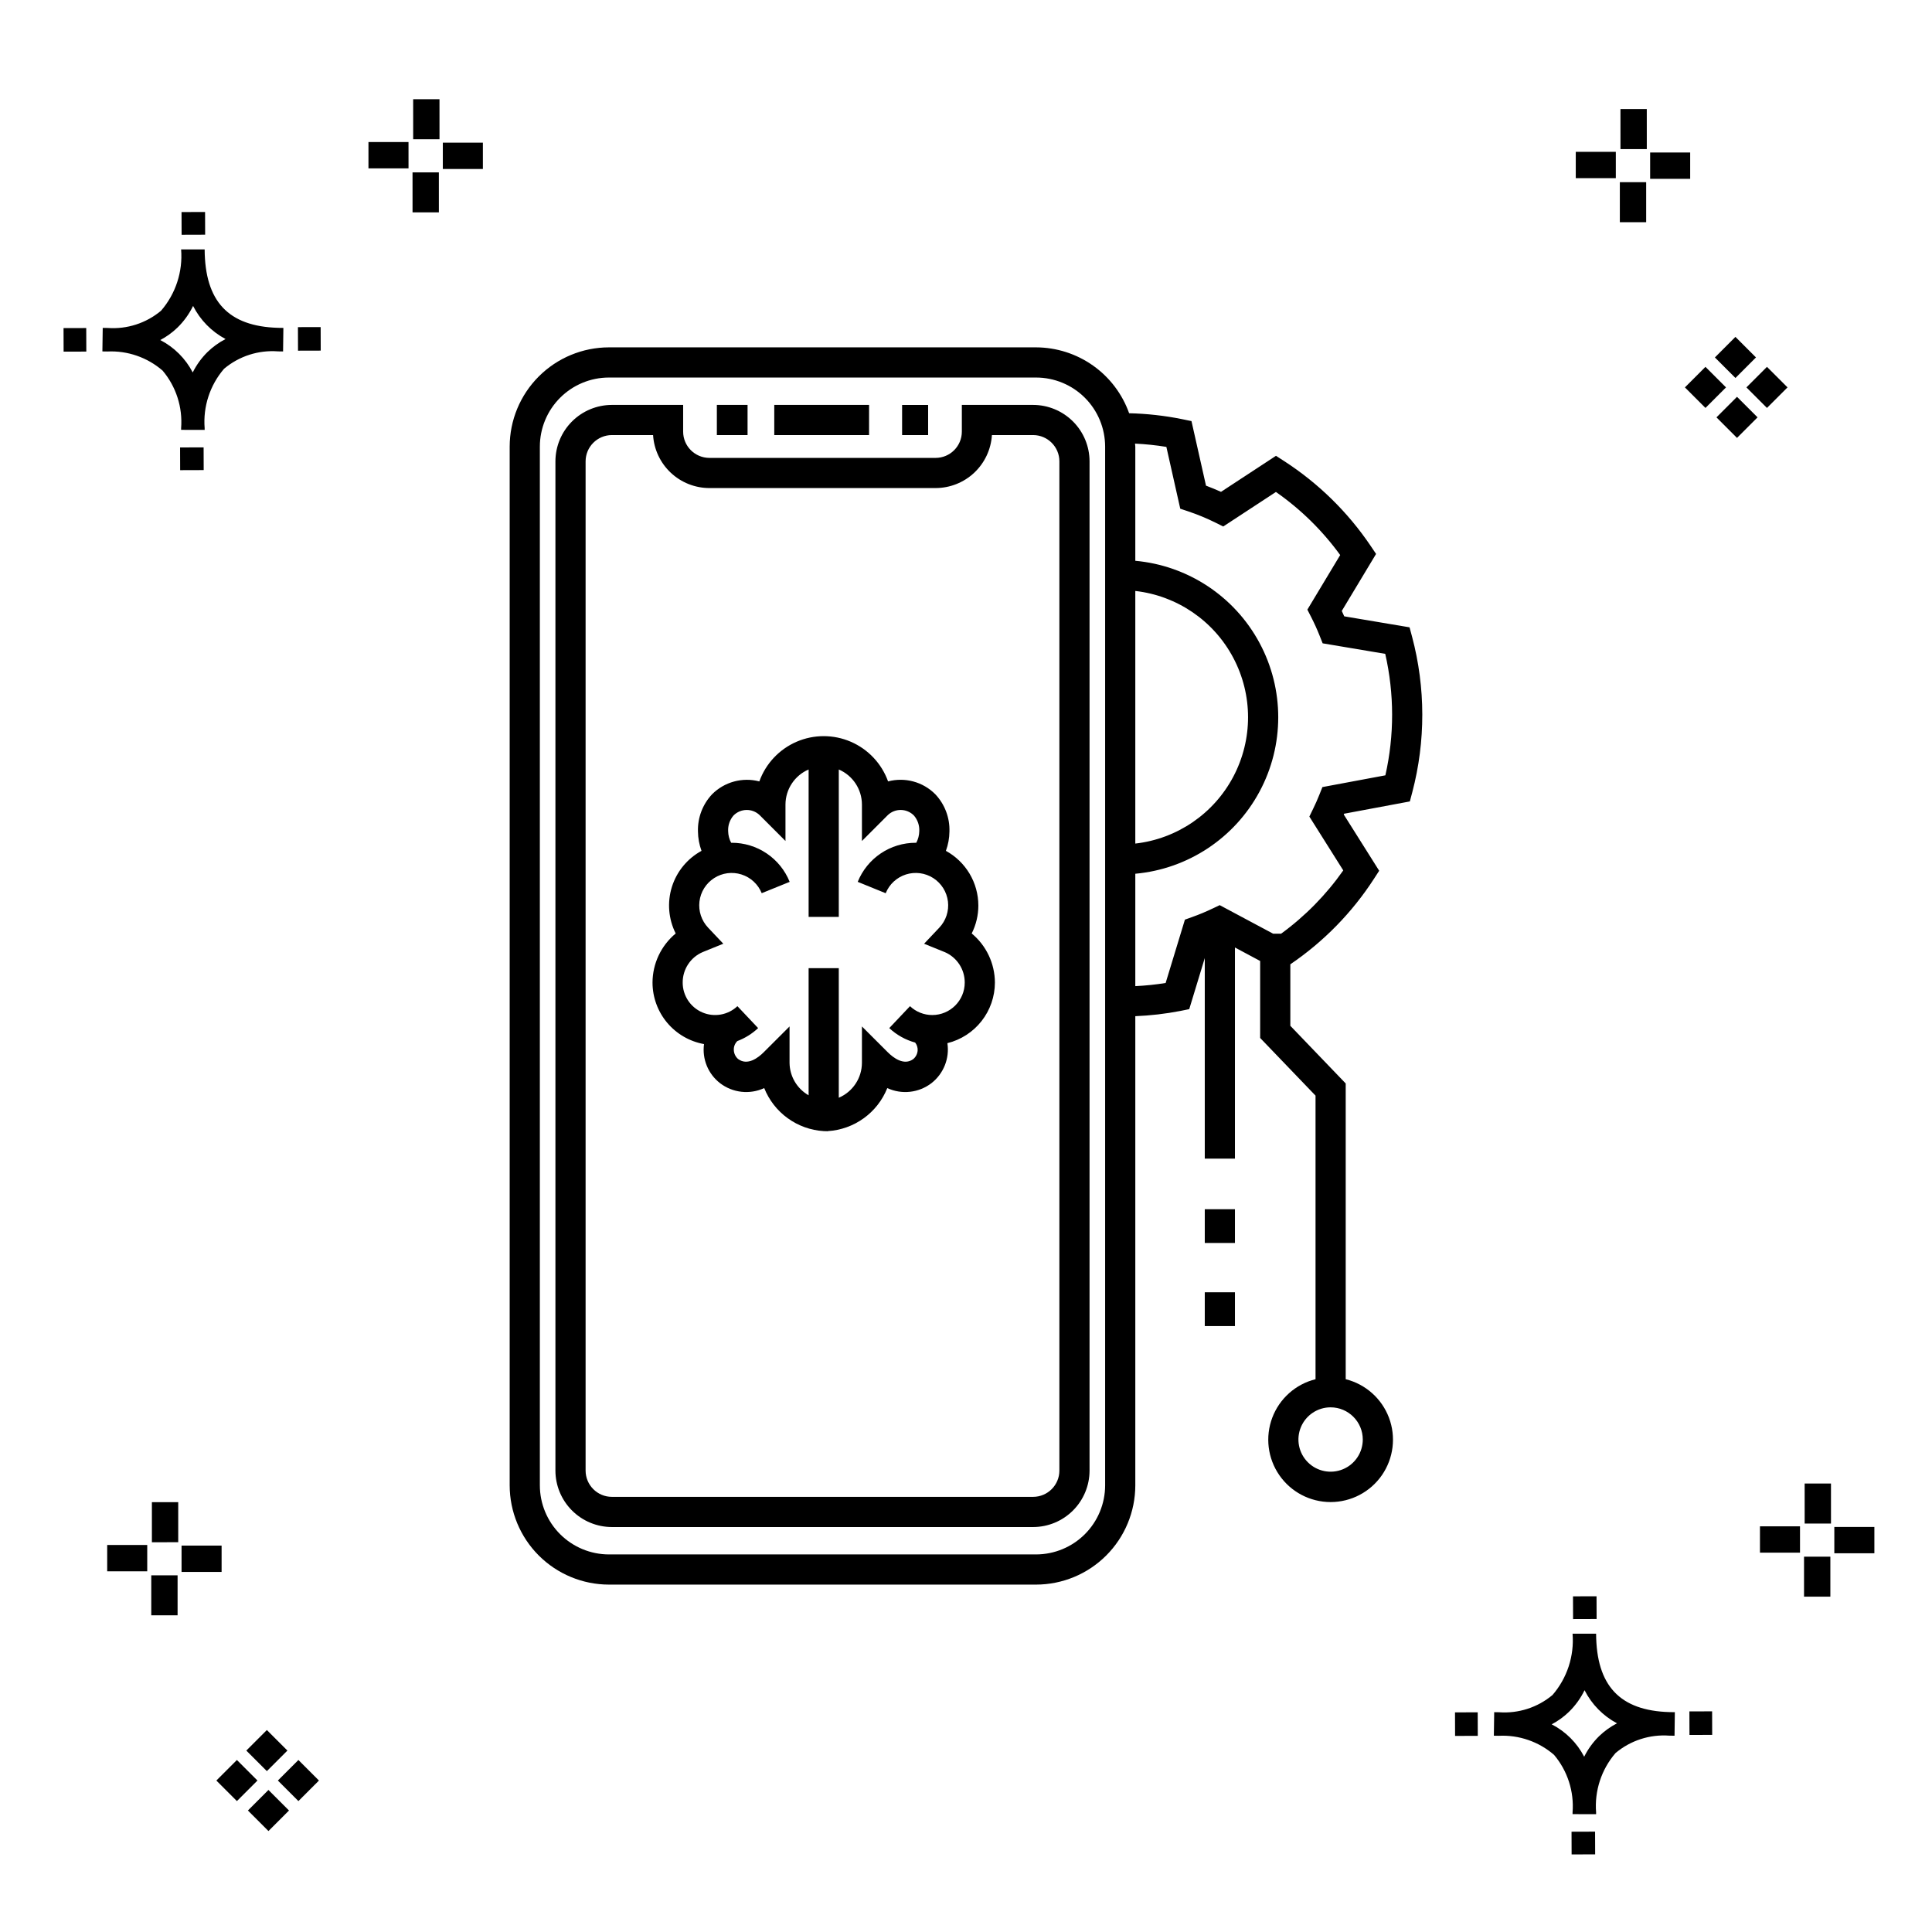
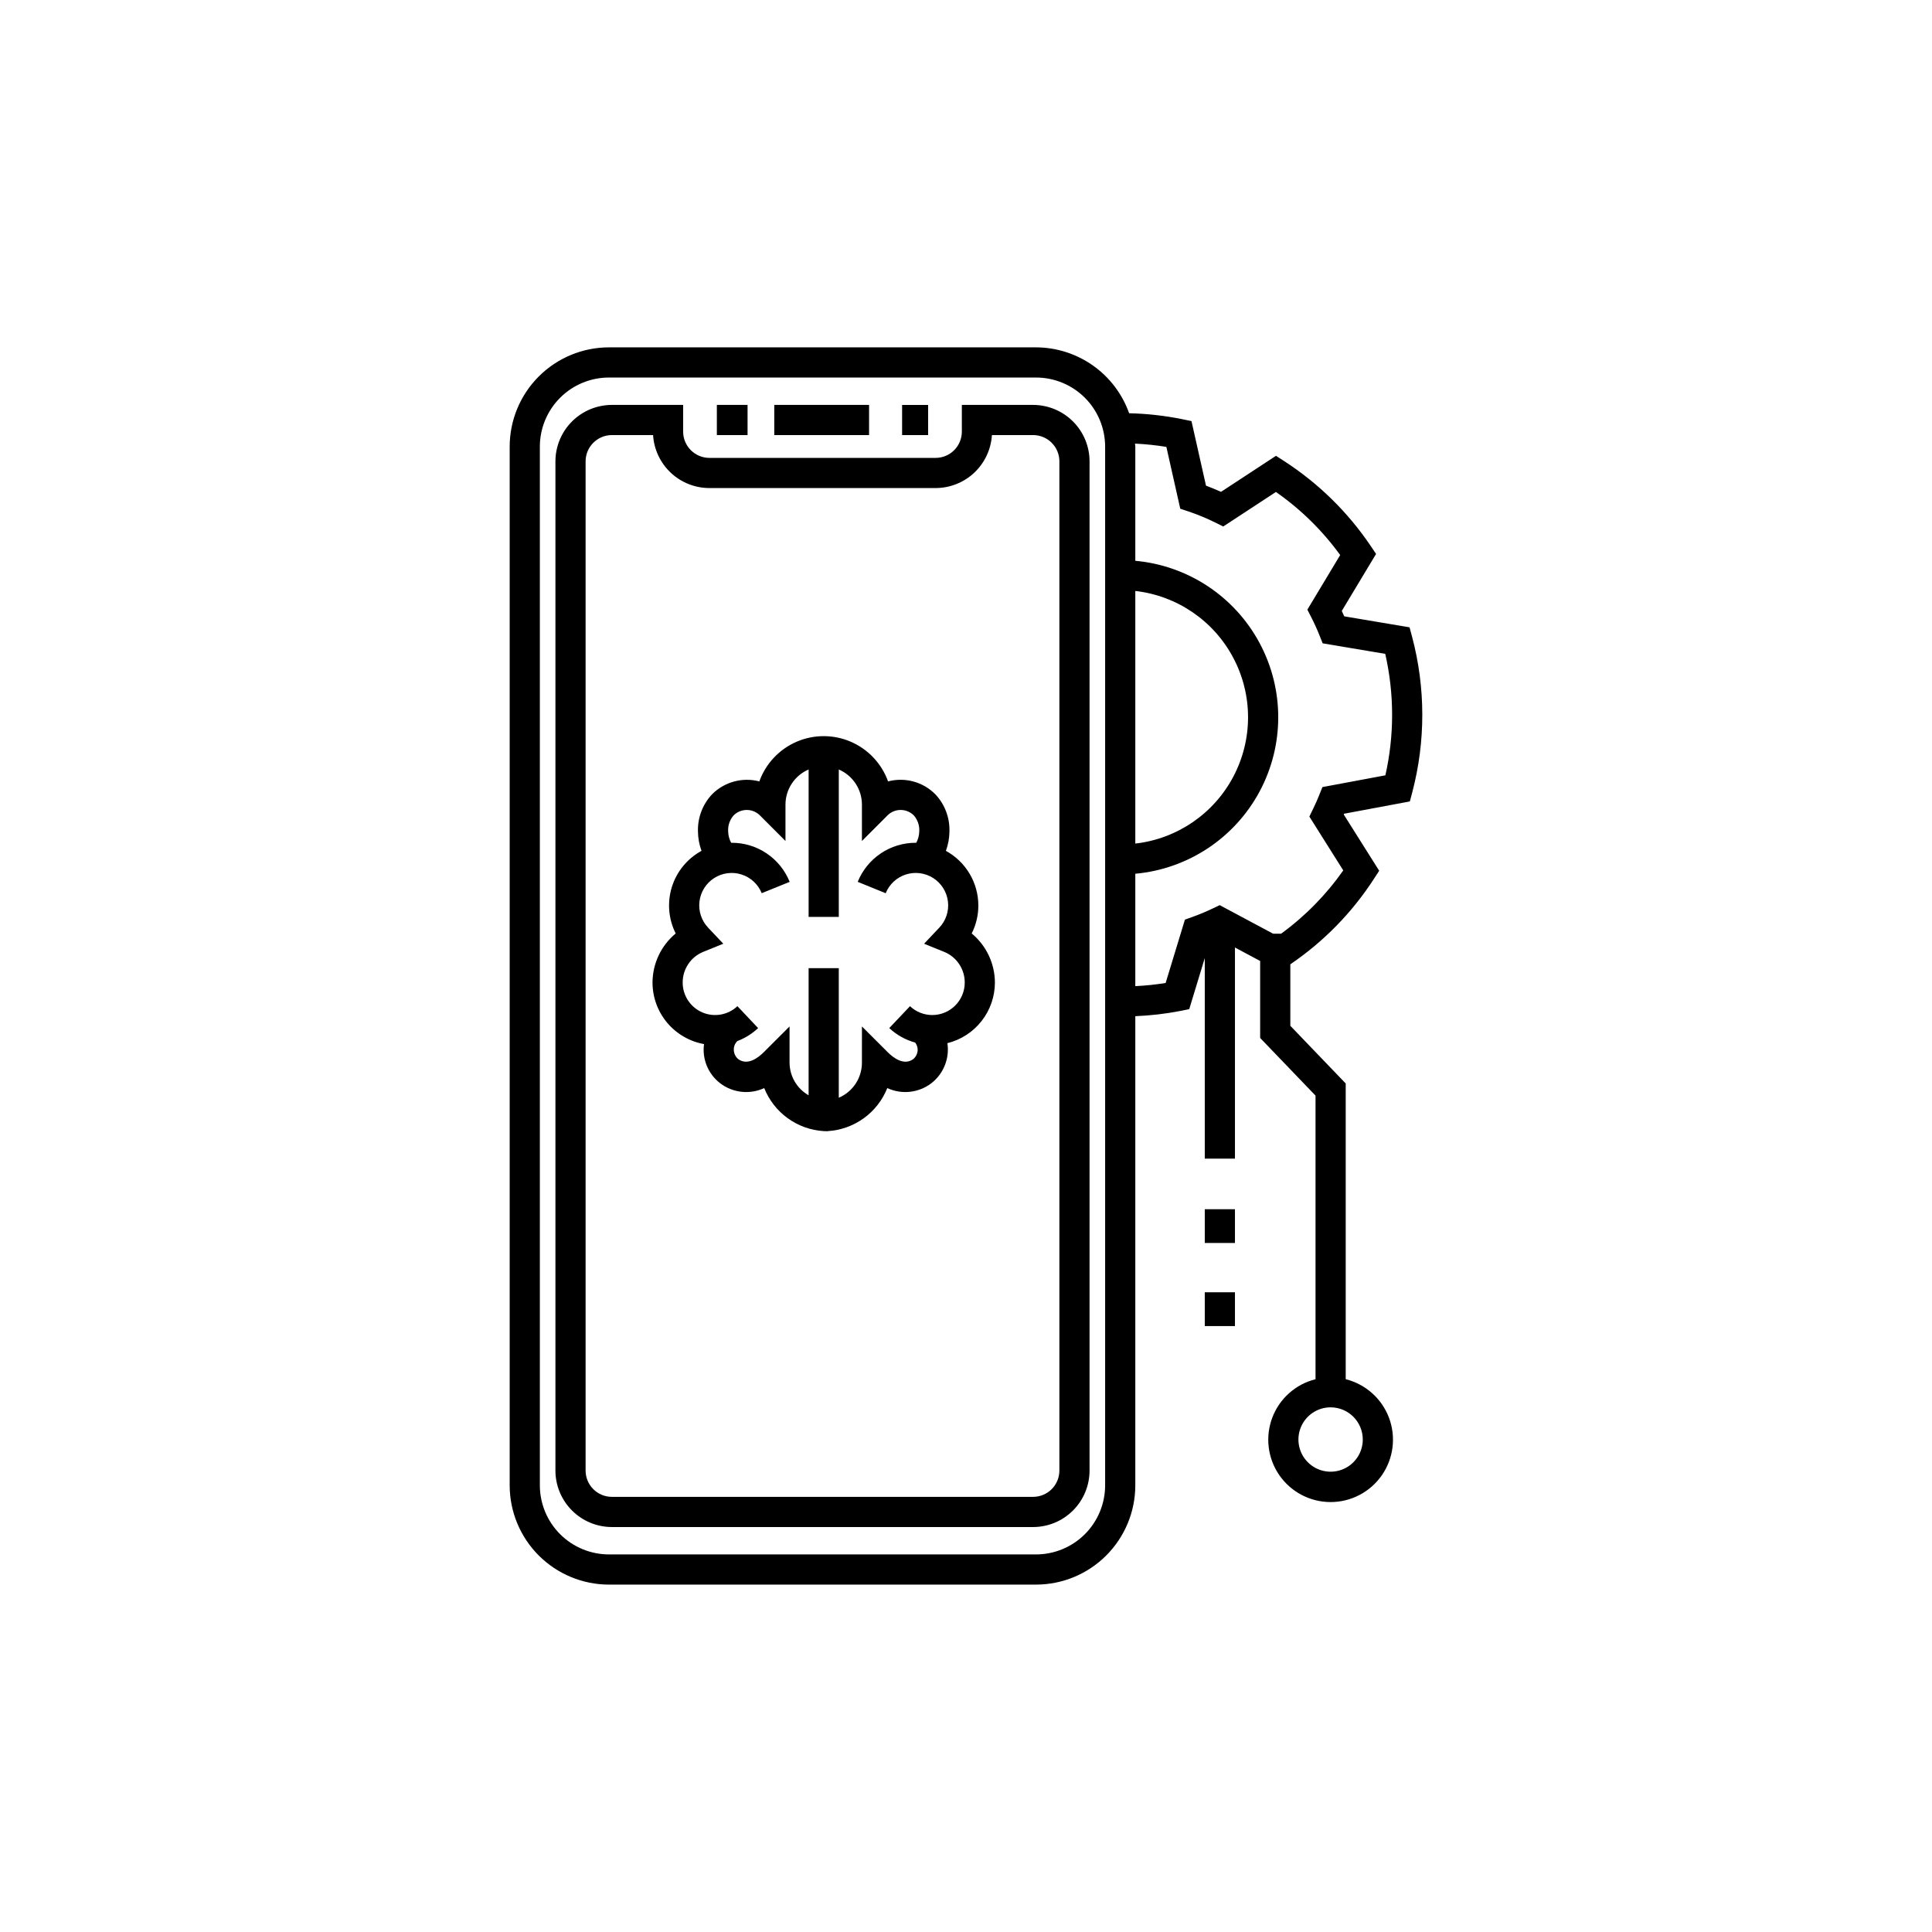
<svg xmlns="http://www.w3.org/2000/svg" fill="#000000" width="800px" height="800px" version="1.1" viewBox="144 144 512 512">
  <g>
-     <path d="m197.96 262.56 0.02 6.016-6.238 0.02-0.02-6.016zm19.738-31.68c0.434 0.023 0.93 0.008 1.402 0.02l-0.082 6.238c-0.449 0.008-0.93-0.004-1.387-0.02v-0.004c-5.172-0.379-10.285 1.277-14.254 4.617-3.746 4.352-5.598 10.023-5.141 15.75v0.449l-6.238-0.016v-0.445c0.434-5.535-1.328-11.02-4.914-15.262-4.047-3.504-9.285-5.316-14.633-5.055h-0.004c-0.434 0-0.867-0.008-1.312-0.02l0.09-6.238c0.441 0 0.879 0.008 1.309 0.02h-0.004c5.129 0.375 10.203-1.266 14.148-4.566 3.879-4.484 5.797-10.34 5.32-16.254l6.238 0.008c0.074 13.766 6.266 20.395 19.461 20.777zm-13.922 2.969h-0.004c-3.703-1.969-6.707-5.031-8.602-8.773-1.043 2.148-2.453 4.098-4.164 5.762-1.352 1.301-2.879 2.406-4.539 3.277 3.691 1.902 6.699 4.902 8.609 8.586 1.004-2.019 2.336-3.856 3.945-5.438 1.41-1.363 3.008-2.516 4.75-3.414zm-42.938-2.898 0.02 6.238 6.016-0.016-0.02-6.238zm68.137-0.273-6.019 0.016 0.02 6.238 6.019-0.016zm-30.609-24.484-0.02-6.016-6.238 0.02 0.02 6.016zm405.96 42.965 5.445 5.445-5.445 5.445-5.445-5.445zm7.941-7.941 5.445 5.445-5.445 5.445-5.445-5.445zm-16.301 0 5.445 5.445-5.445 5.445-5.445-5.445zm7.941-7.941 5.445 5.445-5.441 5.449-5.445-5.445zm-11.992-41.891h-10.613v-6.977h10.613zm-19.707-0.168h-10.613v-6.977h10.613zm8.043 11.668h-6.977v-10.602h6.977zm0.168-19.375h-6.977l-0.004-10.613h6.977zm-308.45 5.273h-10.617v-6.977h10.617zm-19.707-0.168h-10.617v-6.977h10.613zm8.043 11.664h-6.977l-0.004-10.598h6.977zm0.168-19.375h-6.977l-0.004-10.613h6.977zm300 448.52 0.02 6.016 6.238-0.02-0.02-6.016zm25.977-31.699c0.438 0.023 0.93 0.008 1.402 0.02l-0.082 6.238c-0.449 0.008-0.93-0.004-1.387-0.02-5.172-0.379-10.289 1.277-14.254 4.617-3.75 4.352-5.602 10.023-5.144 15.75v0.449l-6.238-0.016v-0.445c0.438-5.539-1.328-11.023-4.91-15.266-4.047-3.504-9.289-5.312-14.633-5.051h-0.004c-0.434 0-0.867-0.008-1.312-0.02l0.09-6.238c0.441 0 0.879 0.008 1.309 0.02h-0.004c5.129 0.371 10.203-1.266 14.145-4.566 3.879-4.484 5.797-10.34 5.32-16.254l6.238 0.008c0.074 13.762 6.266 20.395 19.461 20.773zm-13.922 2.969-0.004 0.004c-3.703-1.969-6.707-5.031-8.602-8.773-1.043 2.148-2.453 4.098-4.168 5.762-1.352 1.301-2.879 2.406-4.539 3.277 3.691 1.902 6.699 4.898 8.609 8.586 1.004-2.019 2.34-3.859 3.945-5.438 1.41-1.363 3.012-2.516 4.754-3.414zm-42.938-2.898 0.02 6.238 6.016-0.016-0.02-6.238zm68.137-0.273-6.019 0.016 0.02 6.238 6.019-0.016zm-30.609-24.48-0.02-6.016-6.238 0.02 0.02 6.016zm73.609-17.414-10.613 0.004v-6.977h10.613zm-19.707-0.164h-10.613v-6.977h10.613zm8.043 11.664h-6.977v-10.598h6.977zm0.168-19.375h-6.977l-0.004-10.613h6.977zm-414.09 70.602 5.445 5.445-5.445 5.445-5.445-5.445zm7.941-7.941 5.445 5.445-5.445 5.445-5.445-5.445zm-16.301 0 5.445 5.445-5.445 5.445-5.445-5.445zm7.941-7.941 5.445 5.445-5.445 5.445-5.445-5.445zm-11.996-41.895h-10.613v-6.973h10.613zm-19.707-0.164h-10.613v-6.977h10.613zm8.043 11.664h-6.977v-10.598h6.977zm0.168-19.375-6.977 0.004v-10.617h6.977z" />
    <path d="m403.27 383.93c-0.008-2.957-0.812-5.856-2.324-8.398-1.516-2.539-3.68-4.629-6.273-6.047 0.602-1.641 0.918-3.371 0.938-5.117 0.117-3.66-1.23-7.215-3.742-9.879-3.262-3.293-8.039-4.59-12.52-3.406-1.695-4.711-5.262-8.512-9.859-10.504-4.594-1.988-9.809-1.988-14.402 0-4.594 1.992-8.164 5.793-9.855 10.504-4.484-1.172-9.25 0.125-12.523 3.406-2.508 2.664-3.856 6.219-3.742 9.879 0.02 1.746 0.34 3.477 0.941 5.117-3.758 2.047-6.574 5.477-7.852 9.562-1.273 4.086-0.914 8.512 1.012 12.332-3.879 3.215-6.133 7.988-6.144 13.027 0.008 3.883 1.379 7.641 3.871 10.617 2.496 2.977 5.953 4.984 9.777 5.672-0.535 3.965 1.086 7.914 4.25 10.359 3.356 2.57 7.863 3.074 11.703 1.301 1.277 3.199 3.438 5.973 6.227 7.988 2.793 2.019 6.098 3.203 9.535 3.414l1.086 0.031v-0.031c3.438-0.211 6.746-1.395 9.535-3.414 2.793-2.016 4.953-4.789 6.231-7.988 3.836 1.773 8.344 1.27 11.699-1.301 3.219-2.512 4.84-6.566 4.231-10.605 3.586-0.887 6.773-2.949 9.055-5.856s3.523-6.492 3.535-10.188c-0.016-5.039-2.266-9.812-6.148-13.027 1.164-2.309 1.766-4.863 1.762-7.449zm-12.203 29.066c-2.195 0.004-4.312-0.836-5.906-2.348l-5.496 5.809c1.941 1.812 4.297 3.129 6.859 3.832 0.465 0.586 0.699 1.32 0.664 2.062-0.055 0.891-0.465 1.719-1.137 2.297-2.481 1.859-5.332-0.336-6.805-1.812l-6.824-6.816-0.004 9.645c-0.012 4.031-2.426 7.668-6.133 9.25v-34.34h-7.996v33.695-0.004c-3.094-1.766-5.016-5.039-5.051-8.602v-9.645l-6.824 6.816c-1.469 1.477-4.316 3.672-6.809 1.812h-0.004c-0.668-0.582-1.078-1.41-1.129-2.297-0.07-0.914 0.27-1.812 0.922-2.453 2.047-0.773 3.922-1.941 5.516-3.441l-5.488-5.809h-0.004c-2.492 2.356-6.148 3.004-9.301 1.648s-5.199-4.457-5.199-7.891c-0.02-3.531 2.082-6.727 5.332-8.105l5.43-2.203-4.027-4.258 0.004 0.004c-1.758-1.859-2.598-4.402-2.293-6.941 0.309-2.543 1.73-4.812 3.883-6.195 2.152-1.387 4.809-1.738 7.246-0.965 2.438 0.773 4.406 2.594 5.367 4.961l7.41-3v0.004c-1.23-3.066-3.356-5.695-6.098-7.543-2.742-1.848-5.973-2.828-9.277-2.82l-0.129 0.012c-0.504-0.941-0.781-1.988-0.801-3.059-0.086-1.512 0.414-3 1.398-4.156 1.895-1.949 5.016-1.996 6.969-0.102l6.824 6.832v-9.66 0.004c0.008-4.043 2.418-7.695 6.133-9.293v39.062h7.996v-39.062c3.715 1.598 6.125 5.25 6.133 9.293v9.66l6.824-6.832 0.004-0.004c1.953-1.895 5.07-1.848 6.969 0.102 0.984 1.156 1.484 2.644 1.398 4.156-0.023 1.07-0.297 2.117-0.801 3.059l-0.129-0.012c-3.305-0.008-6.535 0.973-9.277 2.82-2.742 1.844-4.867 4.469-6.106 7.535l7.41 3.016h0.004c0.957-2.375 2.926-4.195 5.363-4.973 2.438-0.773 5.094-0.422 7.25 0.961 2.152 1.383 3.574 3.656 3.883 6.195 0.309 2.539-0.531 5.086-2.293 6.945l-4.027 4.258 5.43 2.203 0.004-0.004c3.25 1.379 5.356 4.574 5.336 8.105-0.004 4.742-3.848 8.586-8.594 8.59zm26.723-161.69h-18.891v7.082c-0.004 3.844-3.117 6.957-6.961 6.961h-59.941c-3.84-0.008-6.953-3.117-6.957-6.961v-7.082h-18.891c-3.965 0.008-7.769 1.586-10.57 4.391-2.805 2.805-4.383 6.606-4.387 10.574v267.45c0.004 3.965 1.582 7.766 4.387 10.57 2.801 2.809 6.606 4.387 10.57 4.391h111.64c3.965-0.004 7.766-1.582 10.57-4.391 2.805-2.805 4.379-6.606 4.383-10.57v-267.45c-0.004-3.969-1.578-7.769-4.383-10.574-2.805-2.805-6.606-4.383-10.57-4.391zm6.957 282.41c0 3.844-3.113 6.961-6.957 6.965h-111.64c-3.844-0.004-6.957-3.121-6.961-6.965v-267.45c0.004-3.844 3.117-6.961 6.961-6.969h10.922c0.234 3.801 1.91 7.367 4.684 9.977 2.773 2.609 6.438 4.062 10.242 4.066h59.941c3.809-0.004 7.473-1.457 10.246-4.066 2.769-2.609 4.445-6.176 4.684-9.977h10.922c3.844 0.008 6.957 3.125 6.957 6.969zm-34.785-274.41h-6.898v-7.996h6.898zm-15.652 0-25.121-0.004v-7.996h25.125zm-32.199 0-8.137-0.004v-7.996h8.137zm176.1 53.426-0.664-2.484-17.312-2.914c-0.211-0.477-0.426-0.953-0.648-1.43l9.086-15.105-1.426-2.117c-6.043-8.957-13.84-16.602-22.91-22.473l-2.188-1.414-14.57 9.551c-1.301-0.586-2.625-1.133-3.977-1.641l-3.848-17.109-2.527-0.523h0.004c-4.613-0.93-9.297-1.449-14-1.559-1.812-5.098-5.152-9.508-9.566-12.633-4.414-3.125-9.688-4.809-15.094-4.828h-113.2c-6.973 0.008-13.656 2.781-18.59 7.711-4.93 4.93-7.703 11.613-7.711 18.586v275.29c0.008 6.973 2.781 13.656 7.711 18.586 4.934 4.93 11.617 7.703 18.59 7.711h113.2c6.973-0.008 13.656-2.781 18.586-7.711 4.93-4.93 7.703-11.613 7.711-18.586v-124.34c4.016-0.164 8.012-0.625 11.953-1.391l2.34-0.477 4.117-13.531v53.156h7.996v-55.961l6.68 3.574v20.398l14.676 15.285v75.156-0.004c-5.266 1.312-9.551 5.125-11.465 10.199-1.914 5.078-1.215 10.77 1.871 15.234 3.086 4.461 8.164 7.125 13.59 7.125 5.426 0 10.508-2.664 13.594-7.125 3.086-4.465 3.785-10.156 1.871-15.234-1.918-5.074-6.199-8.887-11.465-10.199v-78.375l-14.676-15.285v-16.293c8.828-5.996 16.363-13.695 22.16-22.652l1.387-2.141-9.391-14.91 0.094-0.203 17.422-3.258 0.648-2.445v0.004c3.555-13.512 3.535-27.715-0.059-41.219zm-81.34 224.91v-0.004c-0.004 4.852-1.938 9.504-5.367 12.934-3.43 3.43-8.082 5.359-12.934 5.367h-113.2c-4.852-0.008-9.504-1.938-12.934-5.367-3.434-3.43-5.363-8.082-5.367-12.934v-275.29c0.004-4.852 1.934-9.504 5.367-12.934 3.43-3.43 8.082-5.359 12.934-5.363h113.2c4.852 0.004 9.504 1.934 12.934 5.363 3.43 3.43 5.359 8.082 5.367 12.934zm68.281-12.152v-0.004c0 3.449-2.074 6.562-5.262 7.879-3.188 1.32-6.856 0.594-9.293-1.848-2.441-2.438-3.172-6.106-1.852-9.293s4.43-5.266 7.879-5.266c4.707 0.008 8.523 3.82 8.527 8.527zm-60.285-224.88c11.062 1.258 20.785 7.898 25.98 17.742 5.199 9.844 5.199 21.617 0 31.461-5.195 9.844-14.918 16.484-25.98 17.742zm66.27 48.859-16.684 3.117-0.816 2.047c-0.508 1.273-1.066 2.531-1.668 3.758l-0.977 2.008 8.988 14.27v-0.008c-4.531 6.461-10.098 12.129-16.473 16.777h-2.117l-14.16-7.566-1.828 0.875-0.004-0.004c-1.785 0.859-3.617 1.625-5.488 2.289l-1.895 0.68-5.109 16.789h0.004c-2.664 0.43-5.348 0.707-8.043 0.836v-29.785c13.926-1.262 26.289-9.43 32.91-21.746 6.625-12.316 6.625-27.133 0-39.445-6.621-12.316-18.984-20.484-32.91-21.746v-30.262c0-0.273-0.07-0.523-0.078-0.793 2.785 0.133 5.559 0.422 8.312 0.871l3.68 16.383 2.137 0.711h-0.004c2.465 0.828 4.871 1.824 7.199 2.977l2.055 1.023 13.965-9.152c6.57 4.582 12.324 10.234 17.031 16.719l-8.699 14.465 1.012 1.977c0.809 1.578 1.543 3.195 2.207 4.859l0.832 2.094 16.586 2.789v-0.004c2.418 10.594 2.43 21.598 0.035 32.199zm-47.859 137h7.996v8.949h-7.996zm0-22.016h7.996v8.949h-7.996z" />
  </g>
</svg>